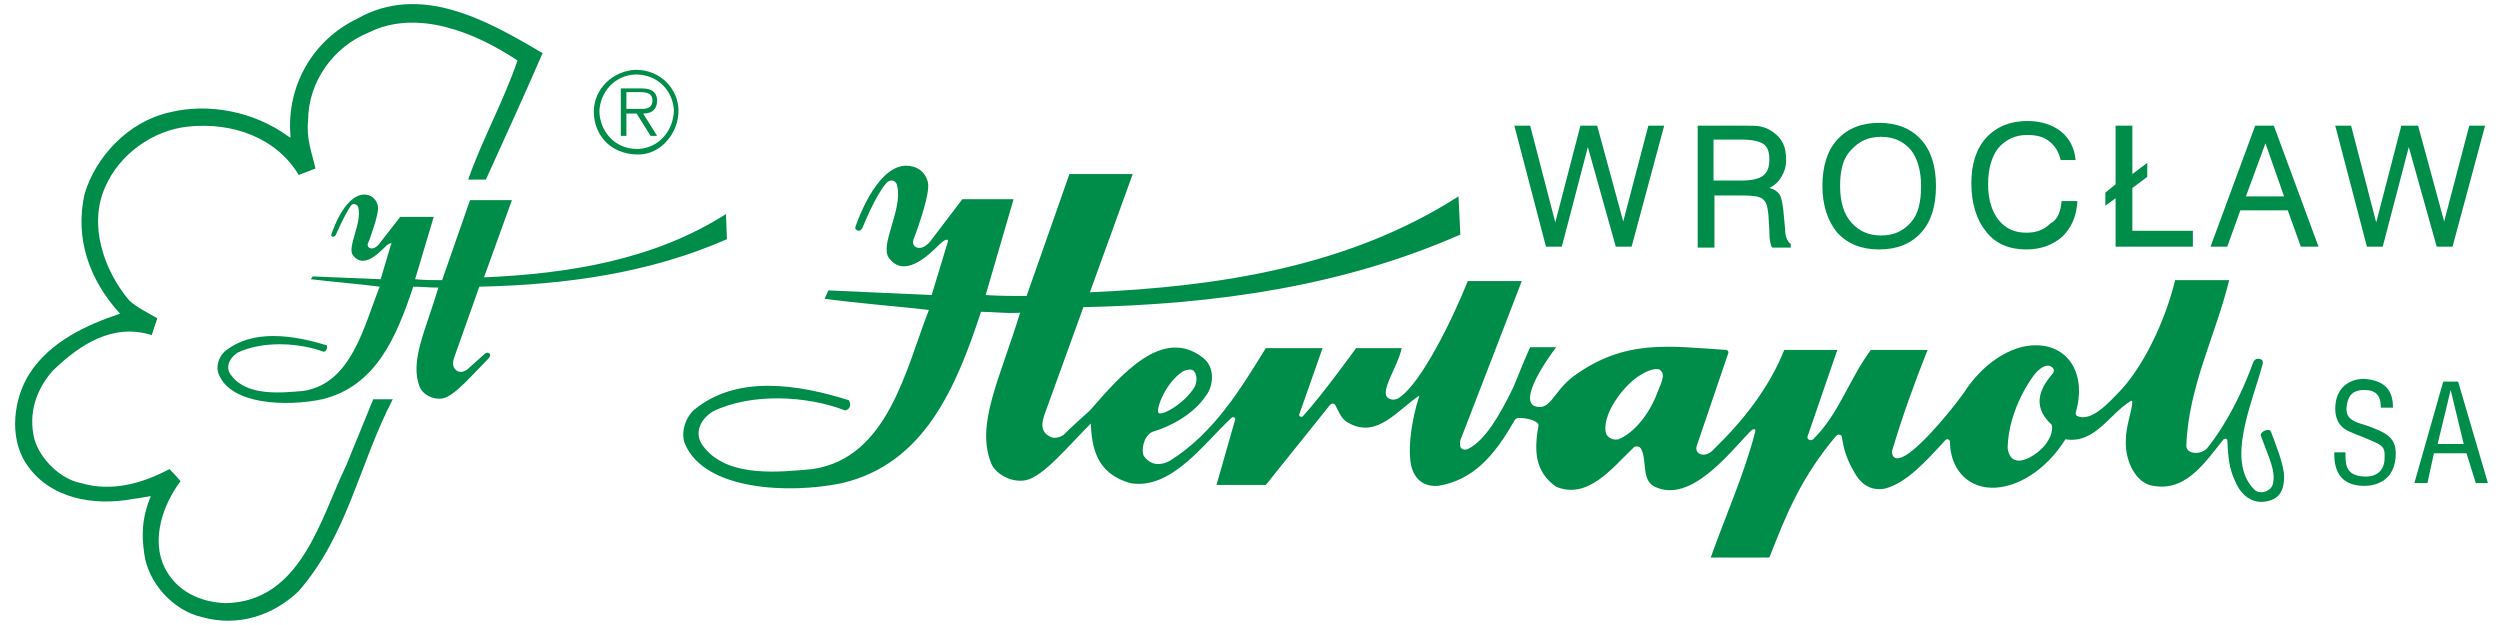
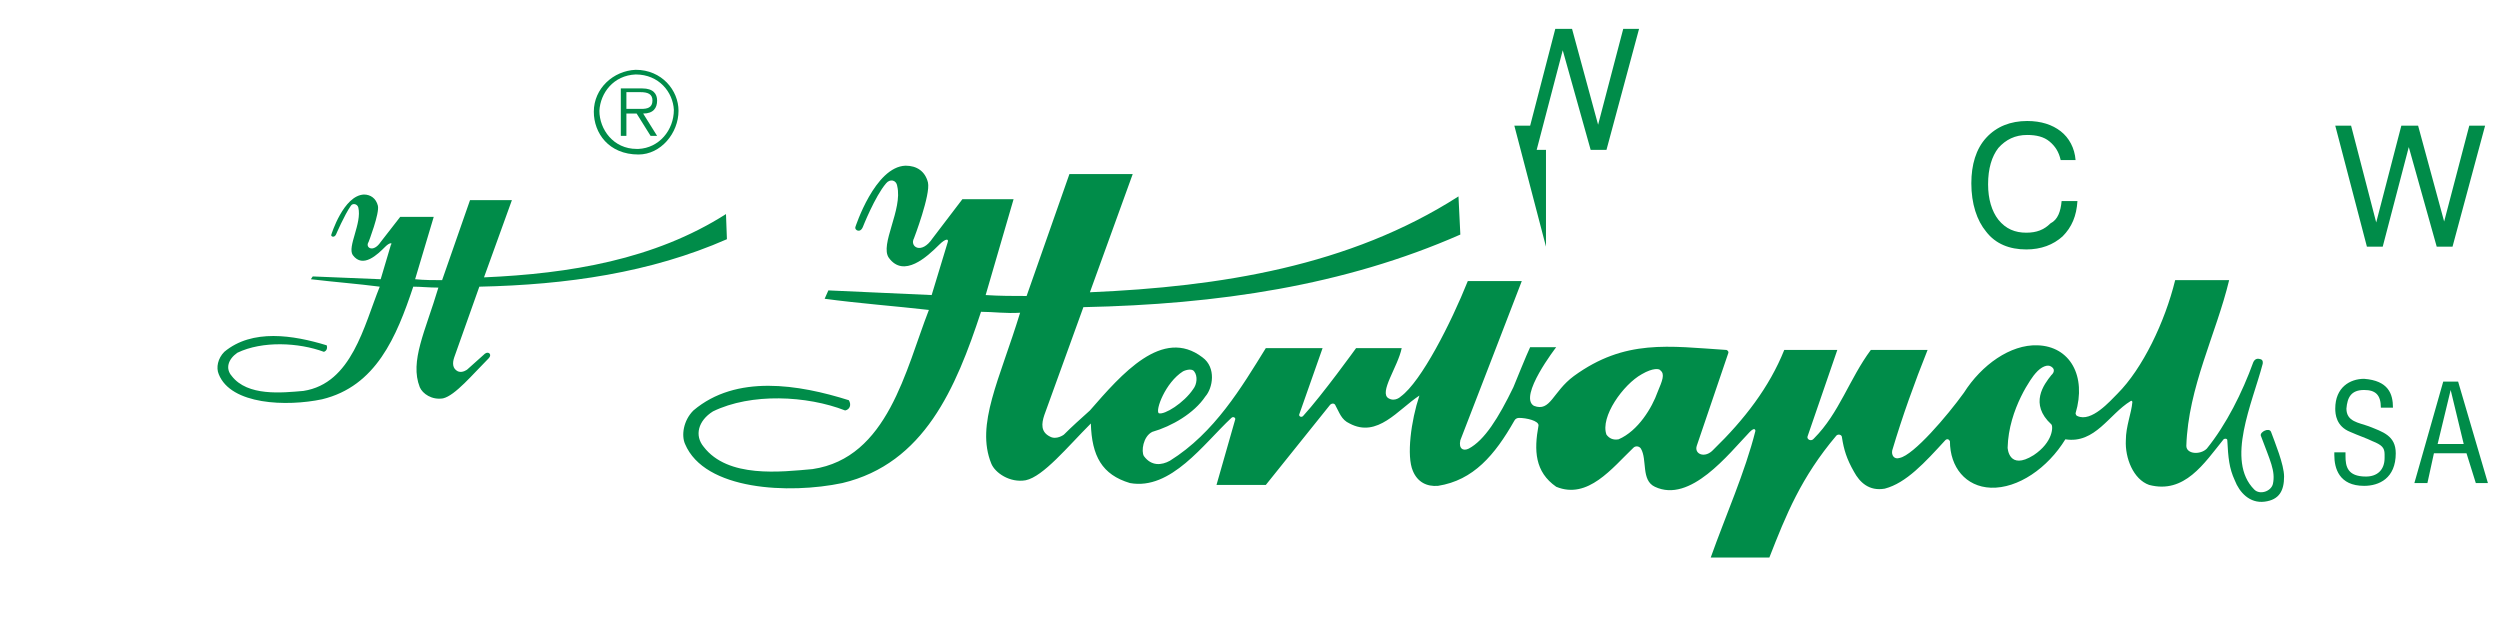
<svg xmlns="http://www.w3.org/2000/svg" version="1.1" id="Layer_1" x="0px" y="0px" viewBox="0 0 268.6 67.2" style="enable-background:new 0 0 268.6 67.2;" xml:space="preserve">
  <style type="text/css">
	.st0{fill-rule:evenodd;clip-rule:evenodd;fill:#008C49;}
	.st1{fill:#008C49;}
</style>
  <g>
-     <path class="st0" d="M58.1,5.6l0.2,0.1c-1.9,4.4-4.2,9.4-6.1,13.6h-1.9c1.5-4.3,3.8-8.4,5.3-12.8c-4.5-3-10.8-5.6-16-3   C35.9,5,33.1,8.7,33.1,13c-0.2,1.9,0.4,3.4,0.8,5.1l-1.8,0.7c-2.4-4-7.1-5.7-11.9-5.2c-3.8,0.4-7.4,3-8.9,6.5   c-1.8,4-0.2,8.9,2.6,12.2c0.9,0.8,2,1.3,3,1.9c-0.2,0.6-0.4,1.2-0.6,1.8c-4.2-1.3-7.7,1-10.6,3.8c-1.8,2-2.7,4.6-2,7.4   c0.6,2.1,2.8,4.3,5,4.7c3.3,1,6.7,0,9.5-1.5c0.2,0.2,0.7,0.7,1.2,1.3c-1.9,2.5-3.2,6.3-1.7,9.3c1.3,2.6,3.9,3.7,6.5,3.8   c8.2-0.1,10.3-9.3,13-14.8l2.9-7.1c0.9,0,1.1,0,2.1,0c-3.6,6.9-4.8,14.5-10.1,20.6c-2.7,2.6-6.5,3.9-10.4,2.8   c-3.1-0.7-5.8-3.7-6.2-6.8c-0.3-2.1-0.2-3.6,0.4-5.4l0.3-0.8c-0.7,0.1-1,0.2-1.9,0.3c-4.2,0.8-9,0-11.5-3.8   c-1.9-2.9-1.3-7.1,0.4-9.7c2.2-3.4,6.1-5.2,9.7-6.4C9.6,30.1,8,25.6,9.1,20.8c1.2-4,4.7-7.7,9-8.7c4.3-1.1,9.2-0.1,12.8,2.5   l0.3,0.2v-0.3C30.8,9.2,33.6,4.3,38.4,2C45.1-1.8,52.2,2.1,58.1,5.6" />
    <path class="st0" d="M52.1,38c-0.7,0.6-1.2,1.1-1.9,1.7c0,0-0.5,0.4-1,0.2c-0.6-0.3-0.6-0.9-0.4-1.5l2.7-7.6   c9.4-0.2,18.4-1.5,26.6-5.1L78,23c-7.7,4.9-16.8,6.4-26,6.8l3-8.3h-4.5l-3,8.6c-0.9,0-1.9,0-2.9-0.1l2-6.7H43L40.9,26   c-0.8,1.2-1.7,0.6-1.3,0c0,0,1.2-3.1,1-3.9s-0.8-1.2-1.5-1.2c-2.2,0.1-3.5,4.3-3.5,4.3c-0.1,0.2,0.3,0.4,0.5,0c0,0,0.9-2.1,1.6-3.1   c0.2-0.3,0.7-0.2,0.8,0.2c0.4,1.7-1.2,4.2-0.6,5.1c1.1,1.5,2.7-0.1,3.5-0.9c0.5-0.5,0.8-0.4,0.6-0.2L40.9,30l-7.3-0.3L33.4,30   c2.5,0.3,5.1,0.5,7.4,0.8c-1.7,4.2-3,10.4-8.2,11.2c-2.3,0.2-6,0.6-7.7-1.6c-0.7-0.8-0.4-1.8,0.6-2.5c2.7-1.3,6.6-1.1,9.3-0.1   c0.3-0.1,0.4-0.4,0.3-0.7c-3.6-1.1-8-1.8-11,0.7c-0.7,0.7-0.9,1.7-0.6,2.4c1.3,3.3,7.3,3.5,11.1,2.7c5.8-1.4,8-6.7,9.8-12.1   c0.8,0,1.7,0.1,2.7,0.1c-1.4,4.7-3.1,7.9-2,10.7c0.3,0.7,1.3,1.4,2.5,1.2c1.3-0.3,3.2-2.6,4.9-4.3C52.9,38.1,52.5,37.7,52.1,38z" />
    <path class="st0" d="M68.3,7.5c-2.4,0.1-4.5,2-4.5,4.5c0,2.3,1.6,4.6,4.8,4.6c2.4,0,4.3-2.3,4.3-4.7C72.9,9.7,71.1,7.5,68.3,7.5    M68.3,8c2.5,0,4,1.9,4.1,3.8c0,2.2-1.6,4.1-3.8,4.2c-0.1,0-0.1,0-0.2,0c-2.5,0-4-2.1-4-4.1C64.5,10,65.9,8.1,68.3,8 M66.7,9.5v5.1   h0.6v-2.4h1.1l1.5,2.4h0.7l-1.5-2.4c1.1,0,1.5-0.6,1.5-1.4c0-0.7-0.4-1.3-1.6-1.3C69,9.5,66.7,9.5,66.7,9.5z M70.1,10.8   c0,0.8-0.6,0.9-1.2,0.9h-1.6V9.9h1.5C69.6,9.9,70.1,10.1,70.1,10.8" />
    <g>
      <path class="st0" d="M250.8,48.5c0,0.2,0,0.4,0,0.4c0,1.4,0.5,3.3,3.2,3.3c1.6,0,3.4-0.8,3.4-3.5c0-1.9-1.4-2.3-2.9-2.9    c-1.1-0.4-2.4-0.5-2.4-1.9c0.1-1.2,0.5-2,1.9-2c1.2,0,1.8,0.5,1.8,1.9h1.3c0-1.5-0.5-2.9-3.1-3.1c-1.5,0-3.1,0.9-3.1,3.2    c0,0.6,0.1,1.9,1.6,2.5c0.9,0.4,1.8,0.7,2.4,1c1,0.4,1.3,0.7,1.3,1.4c0,0.2,0,0.2,0,0.4c0,1.3-0.8,2-2,2c-2,0-2.2-1.1-2.2-2.2    c0-0.2,0-0.3,0-0.4h-1.2V48.5z" />
      <path class="st0" d="M264.1,41h-0.8h-0.8l-3.1,10.9h1.4l0.7-3.2h1.8h1.7l1,3.2h1.3L264.1,41z M263.3,47.7h-1.4l1.4-5.8l1.4,5.8    H263.3z" />
    </g>
    <path class="st1" d="M244,46.4c-0.2-0.5-1.2,0-1.1,0.4c1,2.7,1.6,3.8,1.3,5.2c-0.2,0.8-1.4,1.2-2,0.6c-3.1-3.1-0.2-9.3,0.9-13.5   c0,0,0.1-0.4-0.2-0.5s-0.6-0.1-0.8,0.3c-1.2,3.3-2.9,6.7-5,9.3c-0.7,0.7-2.2,0.6-2.2-0.3c0.2-6.3,3.2-12,4.6-17.8h-5.8   c-1.1,4.5-3.5,9.5-6.2,12.2c-0.8,0.8-2.8,3.1-4.3,2.4c-0.1,0-0.2-0.2-0.2-0.3c1.2-4-0.6-7.2-4.1-7.3c-2.9-0.1-6,2.1-7.9,5.1l0,0   c-1.8,2.5-5.4,6.7-6.9,7c-0.6,0.2-0.9-0.3-0.8-0.8c1.1-3.7,2.4-7.3,3.8-10.8H201c-2.3,3.1-3.4,6.8-6.1,9.5   c-0.3,0.4-0.8,0.1-0.7-0.2l3.2-9.3h-5.7c-1.6,4-4.3,7.5-7.6,10.7c-0.9,1-2.1,0.5-1.8-0.4l3.4-10c0-0.1,0-0.2-0.2-0.3   c-6.2-0.4-10.9-1.2-16.4,2.8c-2.3,1.7-2.5,3.9-4.3,3.2c-1.7-1,2.4-6.3,2.4-6.3h-2.8c-0.3,0.6-1.8,4.3-1.8,4.3   c-1.6,3.3-3.1,5.7-4.8,6.6c-0.6,0.3-1.1,0-0.9-0.9c0.4-1,6.6-17.1,6.6-17.1h-5.8c-1.8,4.5-5,10.8-7.2,12.4c0,0-0.6,0.6-1.3,0.2   c-1.1-0.6,1-3.4,1.4-5.4h-4.9c0,0-3.6,5-5.7,7.3c-0.2,0.2-0.5,0-0.4-0.2l2.5-7.1H136c-2.6,4.2-5.5,9.1-10.3,12.1   c-0.9,0.5-2,0.6-2.8-0.5c-0.3-0.5-0.1-2.1,0.9-2.6c2.1-0.6,4.5-2,5.7-3.8c0.8-0.9,1.2-3.1-0.3-4.2c-4.3-3.3-8.7,1.8-12.1,5.7l0,0   l0,0c-1,0.9-1.9,1.7-2.8,2.6c0,0-0.8,0.6-1.5,0.2c-1-0.5-0.9-1.4-0.6-2.3l4.2-11.6c14.4-0.3,28-2.3,40.5-7.8l-0.2-4.1   c-11.7,7.5-25.6,9.7-39.6,10.3l4.6-12.7h-6.8l-4.6,13.1c-1.4,0-2.9,0-4.4-0.1l3-10.3h-5.5l-3.2,4.2c-1.2,1.8-2.5,0.9-2,0   c0,0,1.8-4.7,1.5-6c-0.3-1.2-1.2-1.8-2.4-1.8c-3.3,0.1-5.4,6.6-5.4,6.6c-0.1,0.3,0.5,0.7,0.8,0c0,0,1.3-3.3,2.5-4.7   c0.4-0.5,1.1-0.4,1.2,0.3c0.6,2.5-1.9,6.3-0.9,7.7c1.6,2.2,4.1-0.1,5.4-1.4c0.7-0.7,1.1-0.7,0.9-0.2l-1.7,5.6L89,31.2l-0.4,0.9   c3.7,0.5,7.7,0.8,11.2,1.2c-2.5,6.4-4.4,15.9-12.5,17.1c-3.4,0.3-9.1,1-11.7-2.4c-1-1.2-0.6-2.8,1-3.8c4.1-2,10.1-1.7,14.2-0.1   c0.5-0.1,0.7-0.6,0.4-1.1c-5.4-1.7-12.1-2.8-16.7,1.1c-1.1,1.1-1.3,2.7-0.9,3.6c2.1,5,11.2,5.4,16.9,4.2   c8.8-2.1,12.2-10.2,14.9-18.4c1.3,0,2.7,0.2,4.2,0.1c-2.2,7.2-4.8,12-3.1,16.2c0.4,1,2,2.1,3.7,1.8c1.9-0.4,4.5-3.6,7-6.1   c0.1,3.5,1.2,5.5,4.2,6.4c4.4,0.8,7.9-4.2,10.9-7c0.2-0.2,0.5,0,0.4,0.2l-2,7h5.3l6.9-8.6c0.2-0.2,0.5-0.2,0.6,0.1   c0.4,0.7,0.6,1.5,1.5,1.9c3,1.6,5.2-1.5,7.5-3c-0.9,2.7-1.4,6.5-0.7,8.1c0.5,1.2,1.5,1.7,2.7,1.6c3.8-0.6,6.1-3.3,8.2-7   c0.1-0.2,0.3-0.3,0.5-0.3c0.8,0,2.1,0.3,2.1,0.8c-0.5,2.7-0.4,5,1.9,6.6c3.4,1.4,6-2,8.3-4.2c0.2-0.2,0.6-0.2,0.8,0.1   c0.7,1.2,0,3.4,1.5,4.1c3.8,1.8,7.9-3.5,10.2-5.9c0.6-0.6,0.6-0.1,0.6-0.1c-1.1,4.4-3.2,9.1-4.8,13.6h6.3c1.8-4.6,3.4-8.6,7.2-13.1   c0.2-0.2,0.6-0.1,0.6,0.2c0.2,1.3,0.5,2.3,1.3,3.7c0.6,1.1,1.6,2.1,3.3,1.8c2.3-0.6,4.3-2.8,6.5-5.2c0.2-0.2,0.4-0.1,0.5,0.1l0,0   c0,2.8,1.7,4.9,4.4,5c2.9,0.1,6.1-2.1,8-5.2c3.2,0.5,4.7-2.7,7-4.1c0.1-0.1,0.2,0,0.2,0.1c-0.1,1.2-0.7,2.6-0.7,4.1   c-0.1,1.9,0.8,4.2,2.5,4.8c3.8,1,5.9-2.3,8-4.9c0.1-0.1,0.4-0.1,0.4,0.1c0.1,1.9,0.2,3,0.8,4.3c0.5,1.3,1.6,2.5,3.2,2.3   c1.6-0.2,2.1-1.2,2.1-2.7C245.4,49.9,244.4,47.5,244,46.4z M127.1,39.9c0.4-0.2,1-0.3,1.2,0c0.4,0.5,0.3,1.4-0.1,1.9   c-1,1.5-3.1,2.8-3.7,2.6C124.1,44.1,125.2,41.1,127.1,39.9z M178.1,42.1c-0.6,1.7-2.1,4.2-4.2,5.1c-0.6,0.1-1-0.1-1.3-0.5   c-0.7-1.9,1.8-5.4,3.8-6.5c1.2-0.7,1.9-0.6,2-0.4C178.9,40.2,178.6,40.9,178.1,42.1z M220.4,45.6c0.2,0.2,0.2,1.9-1.9,3.3   c-2.7,1.7-2.8-0.8-2.8-0.8c0.1-4.2,2.7-7.7,3-8c0.6-0.7,1.3-1,1.7-0.7c0.6,0.4,0,0.9,0,0.9C219.6,41.3,218,43.4,220.4,45.6z" />
    <g>
-       <path class="st1" d="M166.1,26.5l-3.4-13h1.7l2.7,10.4l2.7-10.4h1.8l2.8,10.3l2.7-10.3h1.7l-3.5,13h-1.7l-3-10.7l-2.8,10.7H166.1z    " />
-       <path class="st1" d="M182.4,13.5h5c0.8,0,1.4,0,1.8,0.1c0.4,0.1,0.7,0.2,1,0.4c0.5,0.3,1,0.7,1.3,1.3c0.3,0.5,0.4,1.2,0.4,1.9    s-0.2,1.3-0.5,1.8s-0.7,0.9-1.3,1.2c0.5,0.1,0.9,0.4,1.1,0.7c0.2,0.3,0.3,0.9,0.4,1.7l0.2,2.1c0,0.5,0.1,0.8,0.2,1    c0.1,0.2,0.2,0.4,0.4,0.5v0.4h-2c-0.2-0.3-0.3-0.9-0.3-1.7c0,0,0,0,0-0.1l-0.1-1.7c-0.1-0.9-0.2-1.4-0.6-1.7    c-0.3-0.3-1.1-0.4-2.3-0.4h-2.9v5.6h-1.8V13.5z M184.1,15v4.4h3c1.1,0,1.9-0.2,2.3-0.5c0.5-0.4,0.7-0.9,0.7-1.8    c0-0.8-0.2-1.3-0.6-1.6c-0.4-0.3-1.2-0.5-2.3-0.5H184.1z" />
-       <path class="st1" d="M195.8,20c0-2.1,0.5-3.8,1.6-5s2.6-1.8,4.5-1.8s3.4,0.6,4.5,1.8s1.6,2.9,1.6,5s-0.5,3.8-1.6,5    s-2.6,1.8-4.5,1.8s-3.4-0.6-4.5-1.8C196.4,23.8,195.8,22.1,195.8,20z M197.7,20c0,1.7,0.4,3,1.2,3.9s1.8,1.4,3.2,1.4    s2.4-0.5,3.2-1.4s1.1-2.2,1.1-3.9c0-1.7-0.4-3-1.1-3.9c-0.8-0.9-1.8-1.4-3.2-1.4s-2.4,0.5-3.2,1.4C198,17,197.7,18.3,197.7,20z" />
+       <path class="st1" d="M166.1,26.5l-3.4-13h1.7l2.7-10.4h1.8l2.8,10.3l2.7-10.3h1.7l-3.5,13h-1.7l-3-10.7l-2.8,10.7H166.1z    " />
      <path class="st1" d="M221.5,21.6h1.7c-0.1,1.6-0.6,2.8-1.6,3.8c-1,0.9-2.3,1.4-3.9,1.4c-1.8,0-3.3-0.6-4.3-1.9    c-1-1.2-1.6-3-1.6-5.2c0-2,0.5-3.7,1.6-4.9s2.6-1.8,4.4-1.8c1.5,0,2.7,0.4,3.6,1.1s1.5,1.8,1.6,3.1h-1.6c-0.2-0.9-0.6-1.5-1.2-2    c-0.6-0.5-1.4-0.7-2.4-0.7c-1.3,0-2.3,0.5-3.1,1.4c-0.7,0.9-1.1,2.2-1.1,3.9c0,1.6,0.4,2.9,1.1,3.8c0.8,1,1.8,1.4,3,1.4    c1.1,0,1.9-0.3,2.6-1C221.1,23.6,221.4,22.7,221.5,21.6z" />
-       <path class="st1" d="M237.5,26.5l4.8-13h2l4.8,13h-1.9l-1.4-3.9h-5.1l-1.4,3.9H237.5z M241.3,21.1h4.1l-2-5.7L241.3,21.1z" />
      <path class="st1" d="M254.3,26.5l-3.4-13h1.7l2.7,10.4l2.7-10.4h1.8l2.8,10.3l2.7-10.3h1.7l-3.5,13h-1.7l-3-10.7L256,26.5H254.3z" />
-       <polygon class="st1" points="229.1,24.8 229.1,20.2 230.7,19 230.7,17.5 229.1,18.7 229.1,13.5 227.3,13.5 227.3,19.8 226.2,20.7     226.2,22.1 227.3,21.3 227.3,26.5 235.6,26.5 235.6,24.8   " />
    </g>
  </g>
</svg>